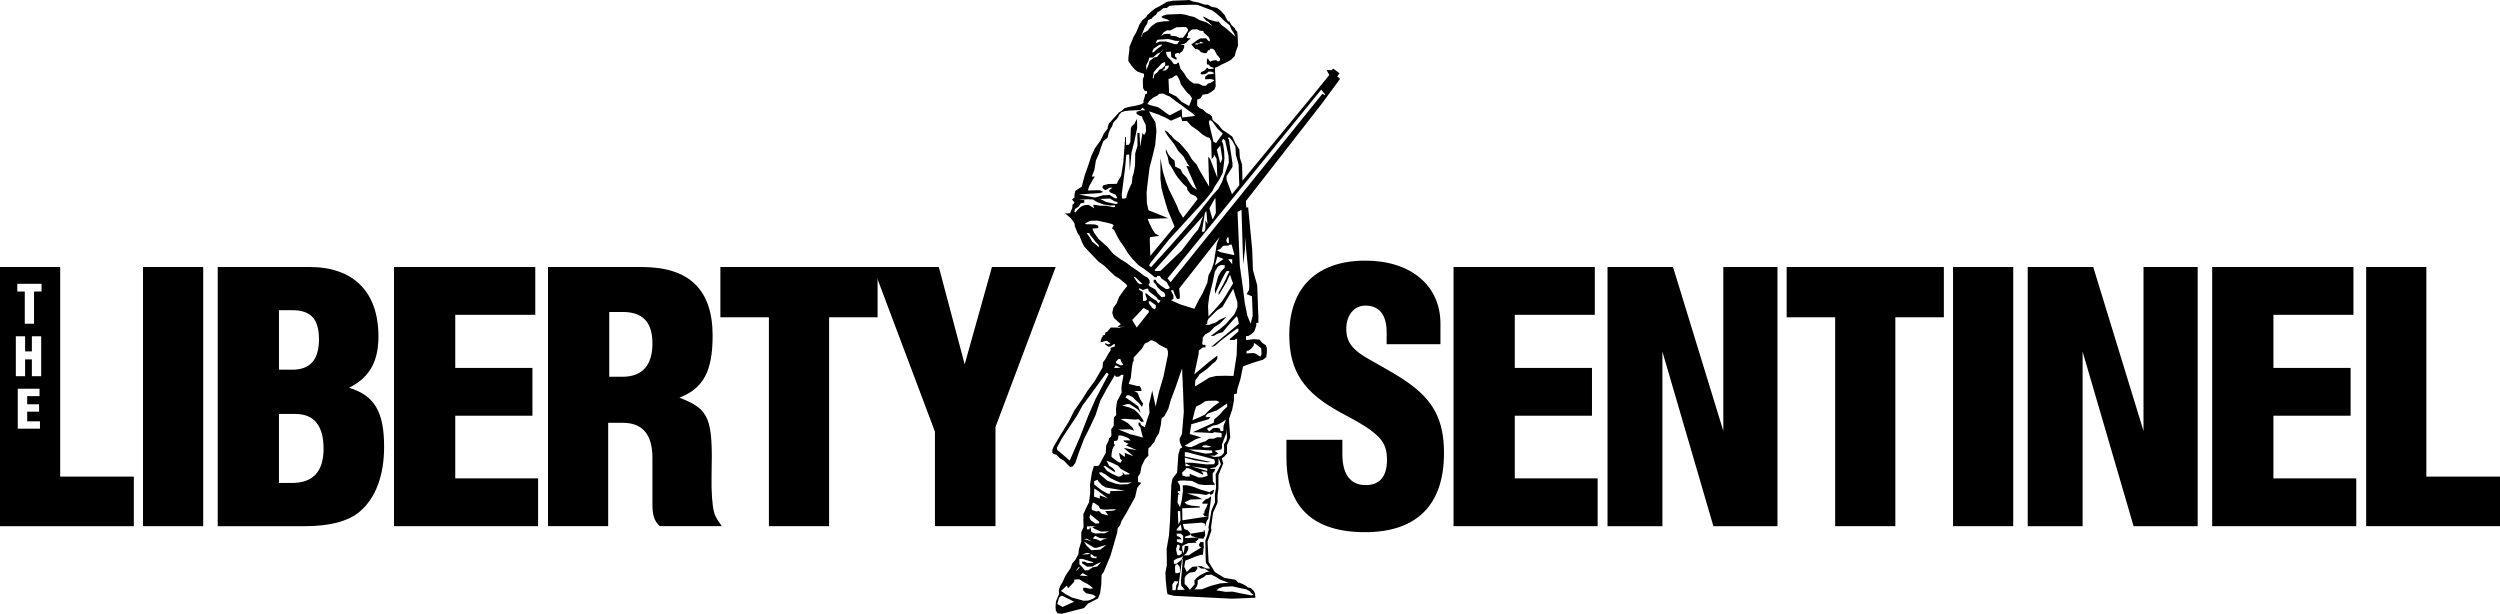
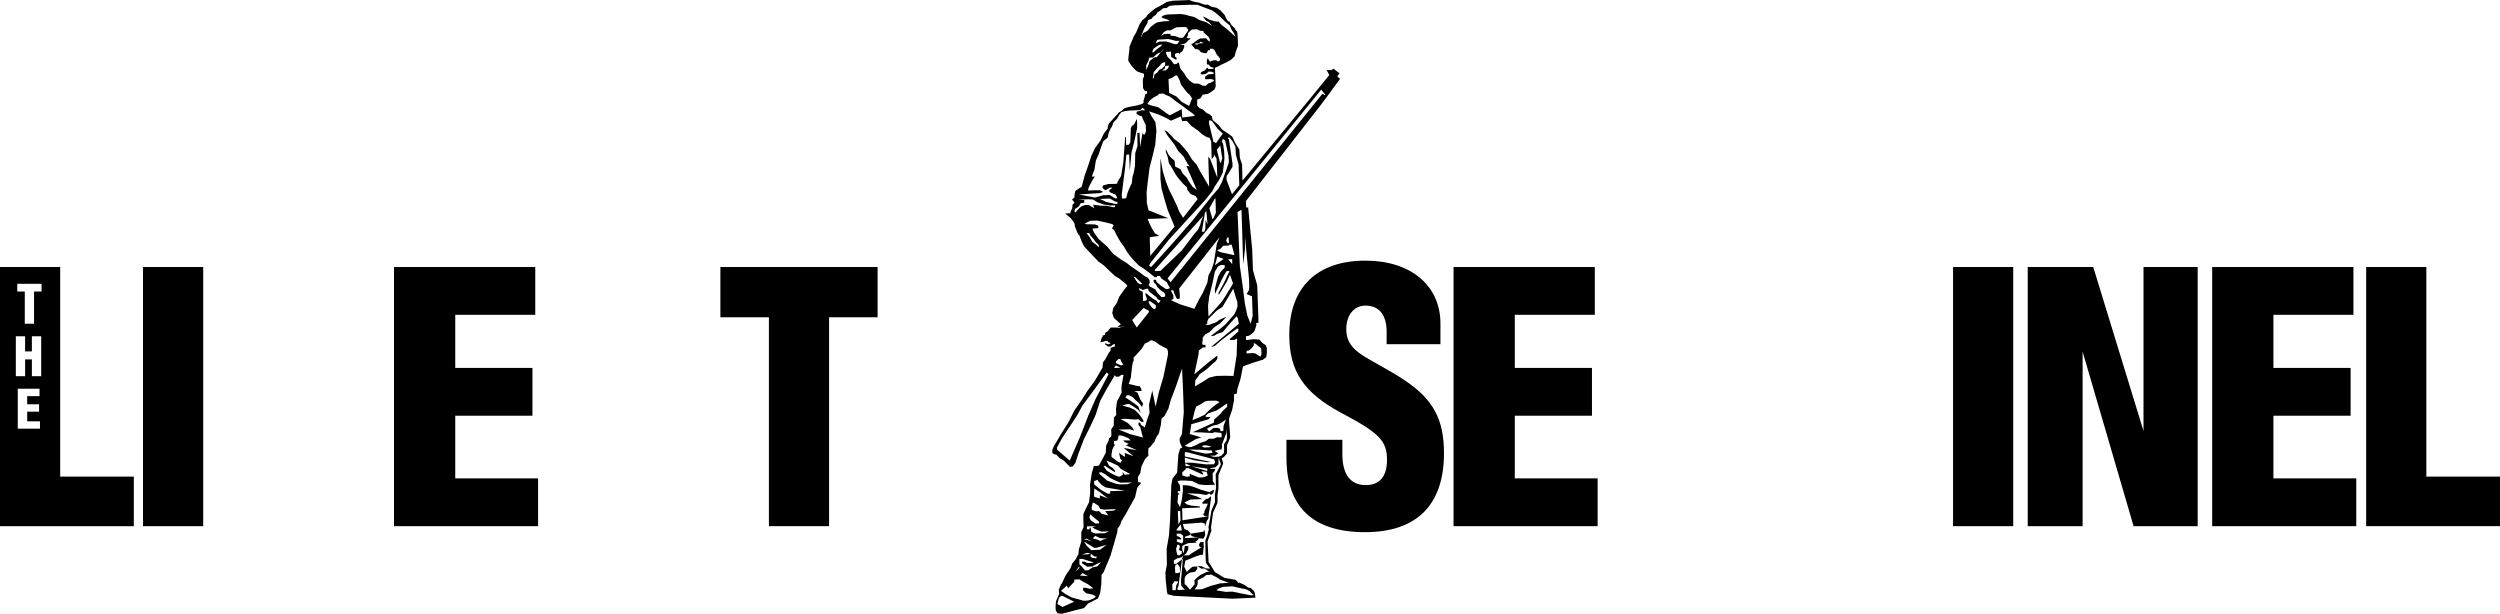
<svg xmlns="http://www.w3.org/2000/svg" id="Layer_1" viewBox="0 0 619.562 152.101">
  <g>
    <polygon points="297.443 134.362 297.158 134.958 297.21 135.373 297.702 135.736 298.31 135.685 298.273 134.31 297.443 134.362" />
    <polygon points="298.558 131.692 295.032 132.262 295.265 132.832 297.106 133.403 298.221 133.506 298.662 132.729 298.61 131.484 298.169 131.484 298.558 131.692" />
    <path d="M261.798,112.691l.855,.881,.959,.544,.933,.959,.622,.622h.104l.57-.104,.648-.855,.804-2.411,1.322-3.474,1.581-3.163,1.322-2.852,1.141-3.5,1.581-2.903,2.048-3.474,.285,.415,.778-.052,.518-.415h.57l-.467,2.566-.052,.83,.052,1.011-1.167,2.178-.233,1.867,.052,1.504-.57,.596-.052,2.048-.622,.881,.052,1.452-.104,.415-.467,.337-.13,.622-.596,1.192-.104,1.815-1.685,3.137-.363,.104h-.907l-.13,.544-.337,1.063-.493,3.137,.052,.881v1.089l-.285,2.281-.778,1.581-.622,1.348v1.426l.052,1.815-.57,1.244v.026h0v2.333l-.596,1.918-.104,1.167-.674,1.27-.855,1.037-.467,1.244-.83,1.192-.441,.726-.7,1.504-.441,.726-.467,1.141,.078,1.063-.415,.959-.363,.881-.104,1.218,.052,.985,.415,.73,1.112,.106,5.498-1.419,.959-1.1,.235-.119,2.254-1.154,.531-1.341,.298-2.314v-.674l.052-1.504,.518-.7,1.708-4.096,1.637-5.677,.13-1.089,.596-.752,.363-1.063,1.089-1.789,1.218-2.204,1.037-1.867,.57-2.463h.207v-.233l.648-.726v-.207l-.648-.13-.078-1.27,.596-.959,.285-1.607,.259-.57,.622-1.27,.855-.907-.052-.674,.052-1.141,.544-.415,.7-.959h.156l.311-.83,.285-.596,.596-.881,.493-2.126,.156-1.555,.752-.622,.959-1.841,.596-2.152,1.218-3.215,.778-2.281,.804-2.281,.052,1.815,.078,1.218,.052,1.504,.052,.959,.181,5.288-.467,5.47-.57,1.141,.052,.83,.337,.881,.285,.415-.57,.363-.415,1.426-.311,4.511-.855,1.089-.285,.363-.311,1.659v.259l-.311,8.555-.259,3.655-.57,3.266,.052,4.018-.363,1.918,.078,1.815,.285,2.696,.157,.81,1.58,.409,14.505,.714,5.716-.247-.156-1.167-.259-.518-.752-.726-.648-.104-.518-.415-.596-.337-1.063-.467-.233,.052-.674-.752-2.787-.48-2.372-1.439-1.555-2.515-.259-5.081,.959-2.696-.104-.752,.518-3.686,1.097-2.432v-1.841l.225-1.711v-3.316l1.182-2.88-.352-1.283,.543-.35,.752-.83v-2.048l.804-1.918-.285-3.863v-.83l.518-1.53,.233-.648,.467-2.385v-1.452l.674-.181,.156-1.141,.311-1.011,.467-1.504,.544-2.748,.052-.311,.907-.363,1.27-.467,2.074-.648,.674-.181,.855-.648,.156-1.089v-1.167l-.259-.726-.855-.544-.7-.83-1.218-.104h-.285l-1.841,.207v-.985h.518l.7-.415,.57-.467,.285-.363,.467-1.322v-.7h.518v-2.022h-.026l-.156-4.277-.104-2.878v-.13l-1.063-3.785-.181-5.029v-.026l-.959-9.981-.026-.493-.467,.026h-.026l-.078-1.607,18.769-24.083,4.563-6.196-.7-.622,.57-.752-1.555-1.167-.389,.363h-1.27l.674,1.218-3.889,4.796-17.628,21.387-.104-3.992-.544-1.659-.13-2.048-.959-1.504-.804-1.711-1.089-.804-.752-.493-.596-.389-.985-1.218-1.452-1.218-.156-.881-.622-.544-.674-.285-1.011-.933-.752-.285-.596-.596v-1.504l.83-.363,.544-.881,1.27-.181,.778-.467,.855-.622,.311-.752-.052-1.581-.13-3.059,.596-.233,1.218-.648,.933-.415,1.218-.674,.907-.881,.337-1.27,.493-1.322v-.596l-.078-1.867-.104-1.037-.467-.493-.13-.337-.907-.907-.415-.778-.363-.052-.518-.881-.311-.674-1.037-1.141-.933-.648-1.27-.259-.907-.518h-.804l-1.452-.518-1.374-.259-1.037-.389-.622,.052-3.37,.13-1.504,.285-.57,.337-1.115,.674-1.192,.596-.933,.726-1.037,.933-.337,.544-.855,.674-.726,1.037-.881,2.1-.57,.933-.596,1.452-.493,1.193v.648l-.259,2.1v.7l.778,1.167,.881,.985,.57,.467,.804,.285,.855,.285v.622l-.285,.622v1.063l.052,1.244,.467,.752,.467-.078,.078,.648-.493,.207-.104,.57-.311,.985v.57l-.467,.311-1.348,.363-1.711,.311-1.218,.337-.7,.674-.622,.337-.778,.881-1.737,1.892-.259,.7-.052,.57-.933,1.218-.855,1.763-1.348,1.867-.881,1.867-.804,2.437-.907,2.592-.7,2.67-.622,.363-.959,.674-.181,.804-.052,.83-.518,.415v.13l.518,.648v.13l-.467,.467-.052,.778-.467,1.089v.233l-1.296,.052,.959,.804,.467,.415,.648,.855,.259,.467,.052,.518v.078l.026,.078,.7,1.737,.104,.259,.233,.052,.7,1.815,.026,.052,.544,1.037,.026,.052,.052,.052,1.711,1.841,1.711,1.763,.026,.052,.052,.026,1.374,.985,1.4,1.374,1.167,1.089,.026,.052,.052,.026,1.089,.648,1.685,1.374,.285,.389v.078l-.804,1.011-.026,.026-1.167,1.659-.026,.052-.026,.078-.544,1.426-.778,1.063-.052,.078-.026,.104-.233,1.063-.026,.104,.052,.156,.311,.959,.026,.13,.104,.078,.83,.752,.752,.674,.052,.052-.855,.7,1.452-.052h.311l.026,.052h-.337l-.674,.052-.207,.13h-.104l-.83-.052h-1.27l-.596,.7-.233,.311-.493,.207-.156,.622-.544,.156v.311l-.259,.259-.233,.855v.207l.415-.052,.804-.259h.467l.13,.259,.648,.311-.467,.285h-.13l-.596-.233h-.181v.233l.181,.104,.596,.467,.596-.052,.778-.57h.285v.57l-1.089,.363,.052,.596-.467,.648-.855,1.555-.596,.804-.104,1.27-1.892,3.266-1.815,2.463-1.4,2.229-1.918,2.748-1.374,2.748-1.763,2.826-1.918,3.24-.363,.907v.674l.415,.363,.596,.13Zm47.156-25.742l.518-.078,.648-.518,.596-.7v-.57h.259l1.581,1.218,.078,1.452-.259,.622h-.052l-1.244-.778-.311-.078h-.648l-1.218,.078,.052-.648Zm-35.101,28.516l1.763,1.141,.7,.415v-.415l-.596-.648-.855-.544-.648-1.27,1.452,.596,1.4,.674,.674,.778,1.167,.648,1.037,.544v.156l-1.218,.104-.518-.674,.052,.674-.674,.441-.415,.052-1.452-.648-1.4-.804-.855-1.167,.389-.052Zm-1.27,8.088l-1.452-.467,.052-2.022,1.089,.7,2.307,1.763-2.048-.778,.052,.804Zm-2.411,3.915l2.229,1.841v.389l-.907,.052-1.167-.804-.337-.622,.181-.855Zm-.881,6.014l1.244,.7-1.244-.415-.622-.052,.622-.233Zm0,3.552h.337l.648,.233-.83,.104-1.322,.078,1.167-.415Zm1.244,.337l.7,.544h.57l-.13,.467-1.037-.156-.363-.259v-.596h.259Zm-3.163,3.137l.207,.156-.83,.752h-.104l.726-.907Zm-4.044,9.913l-1.37-.766,.099-.022,.389-1.504,.544-.467h.285l2.928,1.454-2.876,1.304Zm7.699-2.11l-1.296,.518-1.192,.052-2.903-.804-1.452-.778-1.244-.855,1.426-1.296,.337,.648,1.53-1.633v-.518l1.27-.078,.907,.596,1.167,.596,1.218,.907v.181l-.855,.052-.855-.233h-.622l-.052,.13v.467l.726,.752,1.737,.363,.726,.467-.57,.467Zm-3.396-5.677l.674-.622,1.322,.778-1.996-.156Zm4.277-2.255l-1.167,.233-1.011,.7-.855,.052-.57-.7-.804-.83v-1.322h.752l2.774,.855-.337,.13-1.192,.052-.726-.363h-.596v.415l1.27,.855,1.296-.078,1.115-.648,1.037-.415-.985,1.063Zm.726-4.148l-1.452,.078-.726,.052-1.218-1.167-.57-.959,2.515,1.53h.544l2.489-.752-1.581,1.218Zm.881-2.566l-.83,.415-.726-.363-1.167-.285,.648-.648,1.141,.57,1.918,.13-.985,.181Zm.259-1.504h-1.141l-1.192,.052-.985-.363-.181-1.089h-.233v.415h-.674v-.726l2.178-.052-.855,.259,.7,.467,1.504,.622,1.97-.078-1.089,.493Zm2.307-5.651l-.804,.104-1.374,.052,.778,1.089-1.633-.415-.726-.726-.596,.13-1.141-.363-.052-.596,.259-1.167h.337l1.141,.752,.363,.726,.959,.207,2.307-.104h.7l-.518,.311Zm-.959-4.796v.622h-.622l-1.607-.907-1.711-1.374-.052-.804,.881-.363,.13,.311,.907,1.011,.985,.596,4.77,.804-3.681,.104Zm4.277-1.711l-1.867,.052-1.089-.207-2.048-.726-1.711-1.478-.363-.493,.622-.13,.959,.518,1.27,.933,1.192,.596,1.27,.544,2.955-.052-1.192,.441Zm-.907-8.996l2.411,2.074-2.178-.855,.078,.907h-.233l-1.244-.907,.311,1.504,.415,.311-.363,.648-.622-.233-1.607-1.218v-.648l.207-1.167,.415-.933h.181v-.363h-.181v-.83l.778-.104,.259-.57v-.363l.104-.337h.674l.726,.233,1.011,.415,.57,.57h-1.815l.285,.363,1.063,.493-.7,.363,2.722,1.218-3.266-.57Zm13.947-35.594l-2.229-1.011,.596-.311v-.881l-.181-.337-.467-.907,.57-.052,.363,.959,.389,.855,.233,.363,.622-.052,.052-.363v-.544l-.156-1.633,10.007-12.729-.674,1.607-.441,2.774-.285,1.841-.544,1.711-.804,1.555-.285,1.789-1.141,2.592-.907,1.555-1.167,2.333-3.552-1.115Zm12.106-14.569l.078-.207h.622l.259,1.011,.363,1.322v.259l-3.5-.752-.752-.467,.804-.311,.7-.778,1.426-.078Zm-.622-1.115v-.311l.285-.596h.259l.078,.907v.544h-.337l-.285-.544Zm-4.537,16.047l.285-2.333,.855-3.448,.544-2.644,.726-1.244,.674-.415h1.037v.648l-.933,.959-.7,1.244-.493,1.815-.311,1.348,.052,1.115,1.633-3.474,1.115-2.048,.337-.156,.518,.104-.467,.83-.622,1.4-.596,1.192-1.063,1.867,.052,.596,1.944-3.24,.855-1.815,.752,2.178-.7,1.192-1.141,1.867-.83,1.296-1.296,1.504-.985,1.063-1.141,1.27v-.233l-.104-2.437Zm1.685-10.033l.622-2.178,1.53,.622-2.152,1.555Zm3.292-1.504h1.011v1.244l-1.011-1.244Zm-3.992,47.415l.078,.596-1.296,.156h-.518l-2.774-.596-1.167-.415h.285l2.592,.078,2.8,.181Zm-2.515-.985l.467-.311h.596l1.296,.311-.544,.181-1.218,.052-.596-.233Zm3.033,3.163l.233,.674-.233,.544-1.918,.052-3.448-.415h-1.841l-.052-.933v-.337l2.255,.622,3.24,.518,.752-.052h.544l-.544-.052-6.248-1.322v-1.063h.544l6.714,1.763Zm-1.685,2.307v.596l-3.94-1.167,3.94,.57Zm-4.096-.648l-1.296,.052-.052-.752,1.348,.7Zm-1.296,.83l.078-.311h.596l3.629,1.633h.052v-.311l-.467-.544,1.322,.13,.233,.726v.285l-1.141,.363-1.011,.052-2.255-.907v.648l-.881,.052-.933-.311v.311l-.052-1.063,.83-.752Zm-2.204,14.854l1.011-1.193,.207,1.089,.052,.415h-1.27v-.311Zm.285-4.511h.596l.078,2.359-.544,.907-.13-3.266Zm.778,5.6l.544,.518v1.4l-.233,.467h-.156l-1.167-.415v-.57h1.089v-.233l-.622-.441-.467-.13-.052-.596h1.063Zm-.959,3.085v-.337h.467l.207,.337v.233l-.207,.648,.259,.233,.441,.104v.648l-.441,.285-.207,.181-.467-.181-.233-.933-.052-.674,.233-.544Zm-.804,3.526l.855-.493,1.089-.285,.441-.415-.441,1.011-1.322,1.037h-.622v-.855Zm1.53,2.955l-.467,.181-.544,.052-.181-.181-.052-1.322,.156-.648,.544-.078,.493,.726,.052,1.27Zm-1.089,4.433h-.778l-.052-1.4,.57-.83h.389l.544,.13-.493,.856-.181,1.244Zm1.996-.104l-1.53,.052v-.415l.259-.648,.855-6.507h.181l-.13,1.918-.311,3.422,.078,1.167,.881,1.011h-.285Zm14.206-.363l1.244,.233,.933,.493,.389,.493,.596,.467-.674,.052-2.489-.467-2.1-.441-1.711,.052-2.229-.363,.467-.467,1.141-.415,.959-.052,1.296-.078,2.178,.493Zm-6.118-2.774l.933,.622,2.048,.752h.778l-2.826,.181-.855,.233-1.296,.337-1.141,.415-1.218,.467-1.789,.052,.544-.778,.207-.544v-.959l.7-.363,.804-.415,.648-.544h.596l.363-.052,.181-.052,1.322,.648Zm.596-26.883l-.752,1.4,.052,2.515,.052,.752-.311,1.815,.052,1.789-.907,2.152-.207,1.27-.337,1.867-.181,.907,.078,.622-.363,1.4-.493,1.4,.052,3.422,.078,1.996,.13,.207,.907,1.218-.389,.052-.57-.052-1.218-.57h-.933l.933,.622h.855l1.011,.674h.363l-.959,.181-1.53,.752-.881,.7-.57,.648,.078,.933-1.167,1.348-.881-1.063-.441-.337v-1.478l.311-.648,.907-.7,1.4-.233,.518-.726v-.596l-1.193,.078-.778,.648-.622,.674-.311-.674-.337-.648,.285-1.53,.933-.337,1.607-.674,1.27-.415h.544l.207-2.152-.622,.337-1.037,.622-1.244,.752-.804,.57h-1.27l.622-.467,.518-1.011v-.855h-.855l-.285,1.867-.363-.933v-.881l.648-.389,.855-.363,2.074-.104-.363-.363,.363-.052,.596-.596-.7-.259-1.192,.052-.83,.078h-.855l.233-.415,1.218-.363v-.415l-.648-.726-.855-.311-.415-1.244,4.744-.363,.7,.233h.052v.855l.467-1.53,.382-.509,.111-1.305,.311-1.892,.233-1.841v-.544l-.674,.57-.181,.078h-.337l-.933,.855v.337h1.348l-.363,.907-.467,.881-.052,.648-.389,.078,.493,.57,.881,.052-6.403,.985-.052-2.981,4.174-.181h.181v-.285l-2.022-.181-1.192-.311-.596-.518,1.504-.7,2.255-.078h.648l-1.167-.622-2.074-.648-.622-.104,1.192-.052,1.944,.104,1.711,.285,.83-.389h.311l.052,.7v-.363l-.052-.855v.311l-.674-.207-1.815-.518-1.867-.726-1.089-.285-.648-.078h-.855l.052,1.374-.285,2.255-.441,1.789-.622-1.141,.156-1.996h.415l-.493-.467v-.363h.596l-.052-1.374-.622-1.037,.415-.181,1.115-.052,2.074,.13,1.737,.855,1.607,.156,1.244-.052h1.03l.033-.104-.493-.804-.052-1.97,.415-.441,.285-.648h-1.296v-.13l1.296-.259,.752-.752v-1.218l.052-.285,.544,1.504-.544,1.089Zm1.944-6.999l-.648,.985,.052,1.193-.052,.907-.57,.648-.726,.311-1.192,.052-1.011-.311h1.244l.855-.57-.933-.622,1.711-.363,.156-.518-.052-.648,.415-1.063,.7-1.815,.052-1.167,.104,2.178-.104,.804Zm-1.452-2.281l-.207-.648-.622-.181-1.115,.078-.104,.181-.855,.648-.415-.596v-.181l1.374-.674,1.115-.233,.881-.415,1.244-.855-.596,1.581-.052,1.244-.648,.052Zm1.607-6.066l-1.011,.959-.752,.907-.674,.622-.752,.622-.156,.881-.259,.104-4.951,2.229,2.229,.052,2.722,.156,.363-.207h.181l1.452,.156,.233,.156v.907l-.233,.052h-.648l-.13-.052-1.011,.389h-1.115l-.855,.622-1.322,.415-1.141,.596-1.089,.441h-.596l-.933-.311-.052-.052,2.67-1.581,.804-.285,.648-.13-1.504-.493-1.167-.311-.233-.104,.181-1.063,.233-1.4h.207l4.018-1.167,.518-.57-.933,.052-.363-.259,.674-.674,.985-.337,1.192-.415,1.348-.907,1.218-.83v.83Zm-8.607,3.344l.544-2.255,.389-1.141,1.063-.518,1.089-.726,.726-.156,2.1-.052,.804,.363-1.4,.985-1.4,1.244-.881,.907-1.348,.648-1.685,.7Zm6.792-19.961l-2.204,1.841,.959-.285,1.4-1.244,2.515-1.918,1.555-1.115h.363v.7l-2.126,1.867v.259l1.27-.052,.233-.259h.311l-.104,3.966-.804,5.237-2.1-.052-2.204,.052-1.711,.415-1.452,.933-2.074,1.244,.104-1.53,.674-.881,.363-.596,1.789-1.27,1.218-1.141,.933-.778,.467-.648v-.804l-2.126,1.633-3.577,3.007,1.063-5.055,.052-.83,1.011-.778h.648v-.622h-.648l-.181-.337,.13-.855v-.596l.648-.83,1.037-.544,1.192-1.218,1.374-.907,1.011-1.011,.596-.674-1.685,.752-.855,.622-1.711,.622-1.011,.052,.544-.311v-.57l.285-.674,.57-.544,1.555-1.53,1.348-.855,.855-1.452,.596-.985,1.218-2.074,.233,.778,.363,1.244,.415,1.218,.052,1.167-.363,1.037-.467,.959-1.037,1.167-1.089,1.244-1.504,1.27-2.178,1.633,.83-.052,.726-.467,1.426-.441,1.037-1.27,1.115-1.27,.933-1.011,.285-.389,.337,.389,.285,1.478-4.718,3.94Zm7.233-14.958l.052,1.685-.052,.959-.596,1.011,1.322,.57,.181,4.822-.518,1.97-.83-2.074-.622-3.111-.441-3.603-.778-5.548-.57-13.377,.985-.544,.415,13.506,.441-3.707v-3.059l1.011,10.499Zm17.887-47l.959,1.167v.207l-.674-.337-37.616,46.689-.752-.959,38.082-46.767Zm-29.735,32.509l-.259,.985-.518,1.192-.855,.959-.415,.544-2.774,3.655-5.288,5.081-1.192,.052-.259-.259,12.081-13.455-.518,1.244Zm.907-1.97l.363-.467,.285,3.292-.493-1.011-.052,2.152-.259,.7h-.596l.752-4.666Zm1.141-1.011v-.181l1.322-2.359h.156l.104,3.552-.7,1.504h-.156l-.726-2.515Zm4.796-17.81l.907,1.037,.726,1.4,.104,1.97,.674,2.437,.181,5.133-1.815,2.229-1.348-3.577v-.881l1.478-2.333v-.83l-.907-6.066h-.233l.233-.518Zm-.907,.933l.83,3.785,.078,1.607-.622,1.815-.337,.881-.778,2.229-.881,1.607-1.348,1.504-5.055,6.377-5.314,6.066-4.9,5.418h-.13l-.415-.363,.363-.648,4.614-5.807,8.762-9.566,1.918-2.359,.648-1.244,1.011-1.504,.959-1.867,.233-1.815,.181-1.763-.078-1.789-.259-1.763-.311-.596,.233-.57h.233l.363,.363Zm-2.074,2.255l.855-1.063,.493,3.215-.337,1.037h-.207l-.804-3.189Zm-1.944-6.974l.207-.415,.596,.337,1.27,1.763,1.348,1.27-1.659,2.333-.648-.285-1.115-4.64v-.363Zm2.748-15.243l-.337,.285h-.337l-.259-.285-.804,.078-.622,.259h-.13l-.441-.57v-.207h-.181l-.181,.57,.052,.933h.363l.57,.622,.674,.181v.285l-1.244,.052-.156-.285h-.207l-.57,.648-.804,.363-.233,.311,.233,.311,.855-.078,.596-.285,.181-.311,.726-.052,.674,.285v.285l-.674,.078-.726,.078-.674,.518-.052,.311v.363l1.504-.052,.674,.207v.207l-.778,.493-.622,.181-.596,.57h-.778l-.959-.518-1.27-.052-.985-.674-.778-.83-.544-.933-.959-1.192-.441-1.504h-.311l-.207,.311-.674,.052-.674-.933-.907-.881-.363-.881v-.363l1.218-.052v.363l.052,.933,.985,.622h.363v-.389l-.415-.337v-.622l.57-.259h.311l.311,.259,.052-.259,.596-.415,.441-.933v-.57l-1.089-.259,1.089-.052,.596-.389,.415-.467,.544-.441v-.104h-.596l-.363-.156,.311-.493,.052-.207v-.415l.518-.544,.467-.363,1.244-.052,.726,.363,.83,.052,.104,.415,.7,.596,.648,.648,.156,.518v.415h-.156l-.415-.363-.337-.415-1.478,.052-.726,.415-.57,.415-.622,.467h-.207v.259l.57,.674,.363,.415h.518l.57,.363,.233,.363,.881,.259h.57l.181-.311,.181-.389,.441-.052,.052-.337h.648l.467,.337,.622,1.218,.363,.363,.389,.518v.389Zm-15.062-4.589l-.907,.441,.363-.855,.544-.104,1.089-.052,1.063-.078,.7,.13,1.27,.337h.907l-.622,.804h-.622l-.985-.337-1.218-.337-1.581,.052Zm.7,.726l-.156,.311-1.011,.726-.907,.83-.415,.052,.363-.881,.959-.674,.544-.311,.622-.052Zm-.259-2.126l.596-.881,.83-.518h.933l1.426-.752,1.296-.052h1.141l.467,.596-.052,.363-.7,1.011-.467,.648-.881,.052-.985-.415-1.244-.13-.052-.441h-.881l-.648,.052-.778,.467Zm1.711,8.036l-.648,.518h-.804l.648-.467,.156-.674,.648-.052h.285l-.285,.674Zm1.011,2.333l.881-.596h.363l.622,1.167,.337,1.063,.959,1.296,.648,.804,.622,.518,.518,.855-.726,1.867-1.815-1.011-1.348-1.348-1.581-.778-.207-.104-.156-3.422,.881-.311Zm-1.711-3.889v.57l-.104,.363-.648,.674-.7,.259-.415,.622-.804,.622-.156,.881-.259,.052,.259-1.555,.7-.83,.674-.674,.648-.726,.648-.259h.156Zm-2.878,8.762l1.011-.518,.363-.389,1.011-.078,.804,.415,.881,.363,1.659,1.296,1.218,.83,1.555,1.192,1.192,.83,.57,.622-3.163,.415-.104-2.1-2.981,1.555-.907-.596-1.089-.83-.881-.596-1.892-.493-.778-.311,.596-.881,.933-.726Zm12.443-13.48l-1.037,.078-.518,.285h-.518v-.285h.907l.285-.389h.181l.7,.311Zm-15.062-2.463l-.415,1.011-.052-.156,.363-.985,.518-1.244,.622-.959,.233-.907,.933-.363,.156-.285,.518-.441,.363-.233,.337-.596,.7-.389,.726-.622,.907-.078,.674-.518,1.244-.13,3.655-.13h2.022l1.996,.778,1.607,.596,.907,.622,.959,.83,1.27,1.218,1.27,1.063,.415,1.011,.622,.959,.363,.855-1.348-1.244-.959-.83-1.167-.881-.726-.881-.285-.311,.285,.415-.907-.104-1.452-.441-.544-.363-.855-.363h-.104l.804,1.011,.648,.337,.907,1.011-1.504-.959-1.685-.544-1.348-.778-1.089-.233-1.037-.311-1.141-.181-3.448,.13-.881,.233-.544,.363,.415,.285,1.089,.337,.596,.415-1.504,.052-1.504,.233-.596,.285-1.063,.804-.881,1.063-1.089,.544Zm.804,9.151v-1.218l.518-1.011,.233-.855,.907-.052,.778-.648,.389-.311,.808-.332,.747-.939-.544,.855-.203,.083-.264,.332-.726,.881-.778,.078-.363,.389-.674,.518-.259,.959-.57,1.27Zm.363,27.92l.467-3.733,.726-2.8,.674-2.826,.285-3.189v-.518l-.233-1.97-.985-1.478-.596-1.192,2.489,.855,1.815,.83,1.141,.648,2.411-1.063,.363,1.167,.985-.052h.156l1.089,1.218,1.711,1.192,1.011,.907,1.192,.726,.622,.13,.181,.415,.233,.415,.13,4.485,.544-.7v-.518l.674,1.115,.181,4.692-1.763-4.589-.493-.648,.233,7.466-2.333-3.966-.778-1.53-1.141-1.244-1.037-1.737-1.218-1.426-.83-.933-1.348-.985-.674-.804-.959-.959-.596-.363h-.156l.804,1.374,.959,1.218,.674,.881,.985,1.633,1.27,1.322,1.037,1.867,.518,.648-.518-.13h-.311l2.592,5.911-1.037-.726-.959-1.4-.493-.881-1.011-1.037-.544-1.063-1.322-.674-.156-1.452-.83-.7-.726-.881-.596-1.296v.778l.467,1.218,.285,1.504,.622,.959,.933,1.659,.726,1.037,1.244,1.452,.959,.881,.104,.674,.804,.985,1.218,.518,.518,.726-3.603,4.64-.985-1.581-.622-1.555-.985-2.048-.881-1.737-.752-1.918-.778-2.541-.622-3.37v5.081l.259,2.333,.596,2.229,.959,3.24,1.063,2.515,.622,1.555-.233,.259-5.781,6.974-.13-4.07,.052-.57,2.307-.311-.907-.544h-.104l-.83-1.322-.7-1.452-.337-.881,1.555-.052,3.552-.13-4.9-1.97-.415-1.815-.052-2.67,.259-2.333Zm-11.744,2.541l.726-.259-.778-.415h-1.192l-1.815,.052,.233-.881,.83-1.555,.648-1.037-.7,.052v-.181l.596-1.53,.363-2.307,.726-1.607,.57-1.737,.518-1.4,1.089-.933,.311-1.296,.415-.907,.389-.596,.285-.881,.959-1.037,.57-.985,.518-.596,.855-.259,1.037-.13,2.774-.13,.544-.596,.622,.596,.181,.052h-1.011l-1.244,.363-.052,.363,.052,.156,.57,.389,.752,.259,.181,.596,.752,1.555,.052,1.53-.337,.804h-.311l-.207-.467-.596,3.552-.156-3.5h-.544l.052,3.189-.57,1.867-.052,3.059-.337,1.867-.285,.881-.181,1.633-.285,.544-.7,1.607-.415,1.504-.415,.13h-.57l-.052-.13-.052-.881,.804-6.351,.337-3.5,.7-.052,.156,4.096,.415-4.537,.674-2.644,.726-3.474v-1.322l-.052-.855h-.052l-.622,1.218-.544,.415v-.052l-.285,.648-.13,3.474-.337,.596-.7,.078-.052-1.996h-.181l-.467,6.325-.544,3.344-.778,1.27-.259,.674-2.178,.052-1.27,.363-.104,.259v.363l.596,.518h.181l1.011-.596h.674l-.804,.596,.052,.415,.389,.259,1.141,.467,.441,.881h-.622l-1.348-.83-.881,.078h-.674l-1.918,.544h-.363l-3.759-.726,5.314-.363Zm4.251,2.229v.467h-.622l-2.152-.467-1.536-.755-.823,.029,.778-.052,.046,.022,.628-.022,1.789-.078,1.27,.726,.622,.13Zm-9.021,1.141l-.648,.596-.804,.907-.181-.259,.13-.648,.855-.544,.596-.881,.855-.13v-.648l-1.504-.104,2.411-.104,1.244,.052,1.089,.674,1.504,.544,1.659,.285,1.192-.052,.052,.415-.467,.052-1.685-.363h-1.374l-1.867-.259v.311l.259,.596-.83-.493-.596-.363-1.037,.052-.855,.363Zm4.277,9.955l-.648-.596-.855-.648-.648-1.141-.752-1.011h.648l.337,.648,.596,.648,.674,.933,.596,.57,.181,.285,.078,.311h-.207Zm6.999,3.992l-1.504-.907-1.789-1.322-1.504-1.815-2.126-1.867-1.089-1.53-.389-.804v-.259l1.4-.104v-.596l-.804-.311-1.452-.052h-.752l-.311-.181,1.296-.674,1.789-.052,2.359,.518,1.296,.337,.415,.311-.363,.596v.285l.415,.233,.778,1.555,.726,1.27,.985,1.374,.985,1.633,1.218,1.504,1.348,1.4,1.504,1.011,1.607,1.218,.985,.804,.544-.052v-.285h.674l.415,.648,1.322,.907,.233,.467,.544,.985-.493,.233h-.518l-1.192-.804-1.037-.881-.259-.596h-.57l.052,.596,.57,.596,.389,.674,.907,.855,.804,.518,.207,.674-.156,.311-.804,.052-.959-.985-.544-.881-.83-.467-.57-.311-.311-.389,.311-.467-.052-.7-.467-.622-.752-.363-1.504-1.141-2.048-1.4-.933-.752Zm4.174,11.225l.052-.052,1.296,.674v.389l-3.007,3.785-1.115-1.867,2.774-2.929Zm-2.411-7.751h.337l1.867,1.789h-.7l-.544-.363-.959-1.426Zm3.681,6.066h.493l1.322,.959v.622l-.311,.415-.622-.415-.7-.959-.181-.622Zm.933-.778l-.985-.778-.415-.389h-.389l.441,1.244v.337l-.389,.233-.518,.052-.052-.57-.052-1.711-.881-.467v-.467l.881,.467h.052l.907-.311h.363l.181,.622,1.918,1.504,.311,.518,.726,.363-.648,.622-.311-.57-1.141-.7Zm-3.448,26.831l-.959-.726-1.27-.881-.985-.622,.363-.544h.57l.933,.493,.57,.622,.985,.881,.7,.881,.285-.83-.7-.985-.7-1.711-.83-.363,1.192-.052h.622l-.052-.518-.389-.7h-.544l-.907-.233-1.27-.311,.518-1.504,.285-2.618,.233-1.4h.181v-1.011l.7-.726,1.374-1.53,.7-1.218,.855-.363,.544-.389,.337-.052,.933,.389,.985,.752,1.685,.881h.156l.233,.752v.83l-1.115,5.418-1.089,3.707-.855,3.681-.83-3.94-.804,3.474,.13,2.048-.544,1.53-.622,2.048-.933-.544-.233-.622h-.389v.622l.441,.544,.233,.959,.415,1.581-1.607-.441-1.452-.363-1.944-.778-1.089-.389,2.878-.078,1.037,.363-.415-.778-1.167-1.141-1.763-.985,1.115-.052,2.489,.181,.881-.078,.57,.622h.7l-.415-.83-.907-1.192-.959-.933-1.27-.57-1.841-.493,1.244-.363h.544l1.011,.596,1.167,.83,.648,.804-.596-1.633Zm-5.574-11.121l.674-.648h.415l.311,.778,.441,.648-.389,.13h-.259l-1.192-.544v-.363Zm-.363,1.4l.311-.441h.104l1.089,.57-1.504,.052v-.181Zm-12.988,17.602l1.711-2.592,1.996-3.007,1.4-2.566,2.1-2.826,3.863-5.314,.493,.389-3.266,6.222-1.763,4.044-2.048,5.288-2.566,5.885-3.111-2.67-.078-.518,1.27-2.333Z" />
    <polygon points="300.939 121.35 300.113 121.685 299.75 122.1 299.75 122.307 300.061 122.644 300.632 122.307 300.939 121.35" />
  </g>
  <g>
    <path d="M14.916,118.114v-51.941H0v64.225H33.165v-12.283H14.916Zm-5.011-11.879H4.402v-9.896h5.394v1.825h-3.055v2.028h2.947v1.825h-2.947v2.393h3.164v1.825Zm.304-13h-2.312v-4.164h-1.676v4.164H3.923v-9.896h2.298v3.745h1.676v-3.745h2.312v9.896Zm.081-20.977h-1.853v7.977h-2.298v-7.977h-1.853v-1.92h6.003v1.92Z" />
    <path d="M35.443,66.173h14.916v64.225h-14.916V66.173Z" />
-     <path d="M53.955,66.173h22.812c10.879,0,17.021,6.229,17.021,17.197,0,6.229-2.193,10.178-7.282,12.722,6.317,1.931,8.686,5.966,8.686,14.652,0,7.106-2.106,12.722-6.054,16.056-2.808,2.369-7.37,3.598-13.511,3.598h-21.671V66.173Zm18.513,25.444c4.387,0,6.58-2.457,6.58-7.546,0-5.001-2.018-7.194-6.58-7.194h-3.334v14.74h3.334Zm-.176,28.076c5.265,0,7.896-2.808,7.896-8.511s-2.369-8.598-7.019-8.598h-4.036v17.108h3.158Z" />
    <path d="M97.645,66.173h35.007v11.845h-19.829v13.161h19.127v11.845h-19.127v15.529h20.531v11.845h-35.709V66.173Z" />
-     <path d="M135.808,66.173h23.25c11.757,0,17.547,5.615,17.547,17.021,0,8.773-2.281,13.073-8.247,15.354,7.458,2.896,8.335,4.913,7.984,19.302-.087,3.948,.176,7.458,.614,9.037,.176,.79,.439,1.316,1.316,2.633,.176,.175,.351,.526,.614,.877h-15.354c-1.404-1.229-1.842-2.72-1.842-5.439v-11.494c0-5.791-2.457-8.686-7.37-8.686h-3.597v25.619h-14.916V66.173Zm18.425,27.199c4.914,0,7.458-2.808,7.458-8.247,0-5.265-2.369-7.809-7.37-7.809h-3.334v16.056h3.246Z" />
    <path d="M205.469,130.397h-14.915v-51.766h-12.021v-12.459h38.956v12.459h-12.021v51.766Z" />
-     <path d="M232.666,66.173l6.405,24.128,6.756-24.128h15.793l-14.916,39.658v24.566h-15.003v-23.426l-15.354-40.799h16.319Z" />
    <path d="M343.645,82.317c0-4.3-1.843-6.581-5.265-6.581-2.808,0-4.738,2.369-4.738,5.791,0,3.246,1.58,5.265,5.703,7.546,6.844,3.86,7.02,4.035,8.774,5.176,7.106,4.738,9.738,9.739,9.738,18.074,0,12.81-6.756,19.565-19.565,19.565-12.897,0-19.478-6.229-19.478-18.425v-4.475h13.862v3.598c0,5.001,2.018,7.633,5.791,7.633,3.422,0,5.264-2.105,5.264-6.229,0-4.737-1.842-6.668-11.493-11.757-9.125-4.913-12.722-10.266-12.722-19.215,0-11.757,6.843-18.425,18.863-18.425,11.23,0,18.601,6.142,18.601,15.617v5.089h-13.336v-2.982Z" />
    <path d="M360.224,66.173h35.008v11.845h-19.829v13.161h19.127v11.845h-19.127v15.529h20.53v11.845h-35.709V66.173Z" />
-     <path d="M398.388,66.173h16.231l12.459,40.623v-40.623h13.424v64.225h-15.881l-12.634-43.255v43.255h-13.6V66.173Z" />
-     <path d="M469.715,130.397h-14.915v-51.766h-12.021v-12.459h38.956v12.459h-12.021v51.766Z" />
    <path d="M484.013,66.173h14.915v64.225h-14.915V66.173Z" />
    <path d="M502.524,66.173h16.231l12.459,40.623v-40.623h13.424v64.225h-15.881l-12.634-43.255v43.255h-13.6V66.173Z" />
-     <path d="M548.232,66.173h35.008v11.845h-19.829v13.161h19.127v11.845h-19.127v15.529h20.53v11.845h-35.709V66.173Z" />
+     <path d="M548.232,66.173h35.008v11.845h-19.829v13.161h19.127v11.845h-19.127v15.529h20.53v11.845h-35.709V66.173" />
    <path d="M586.396,66.173h14.915v51.941h18.25v12.283h-33.165V66.173Z" />
  </g>
</svg>